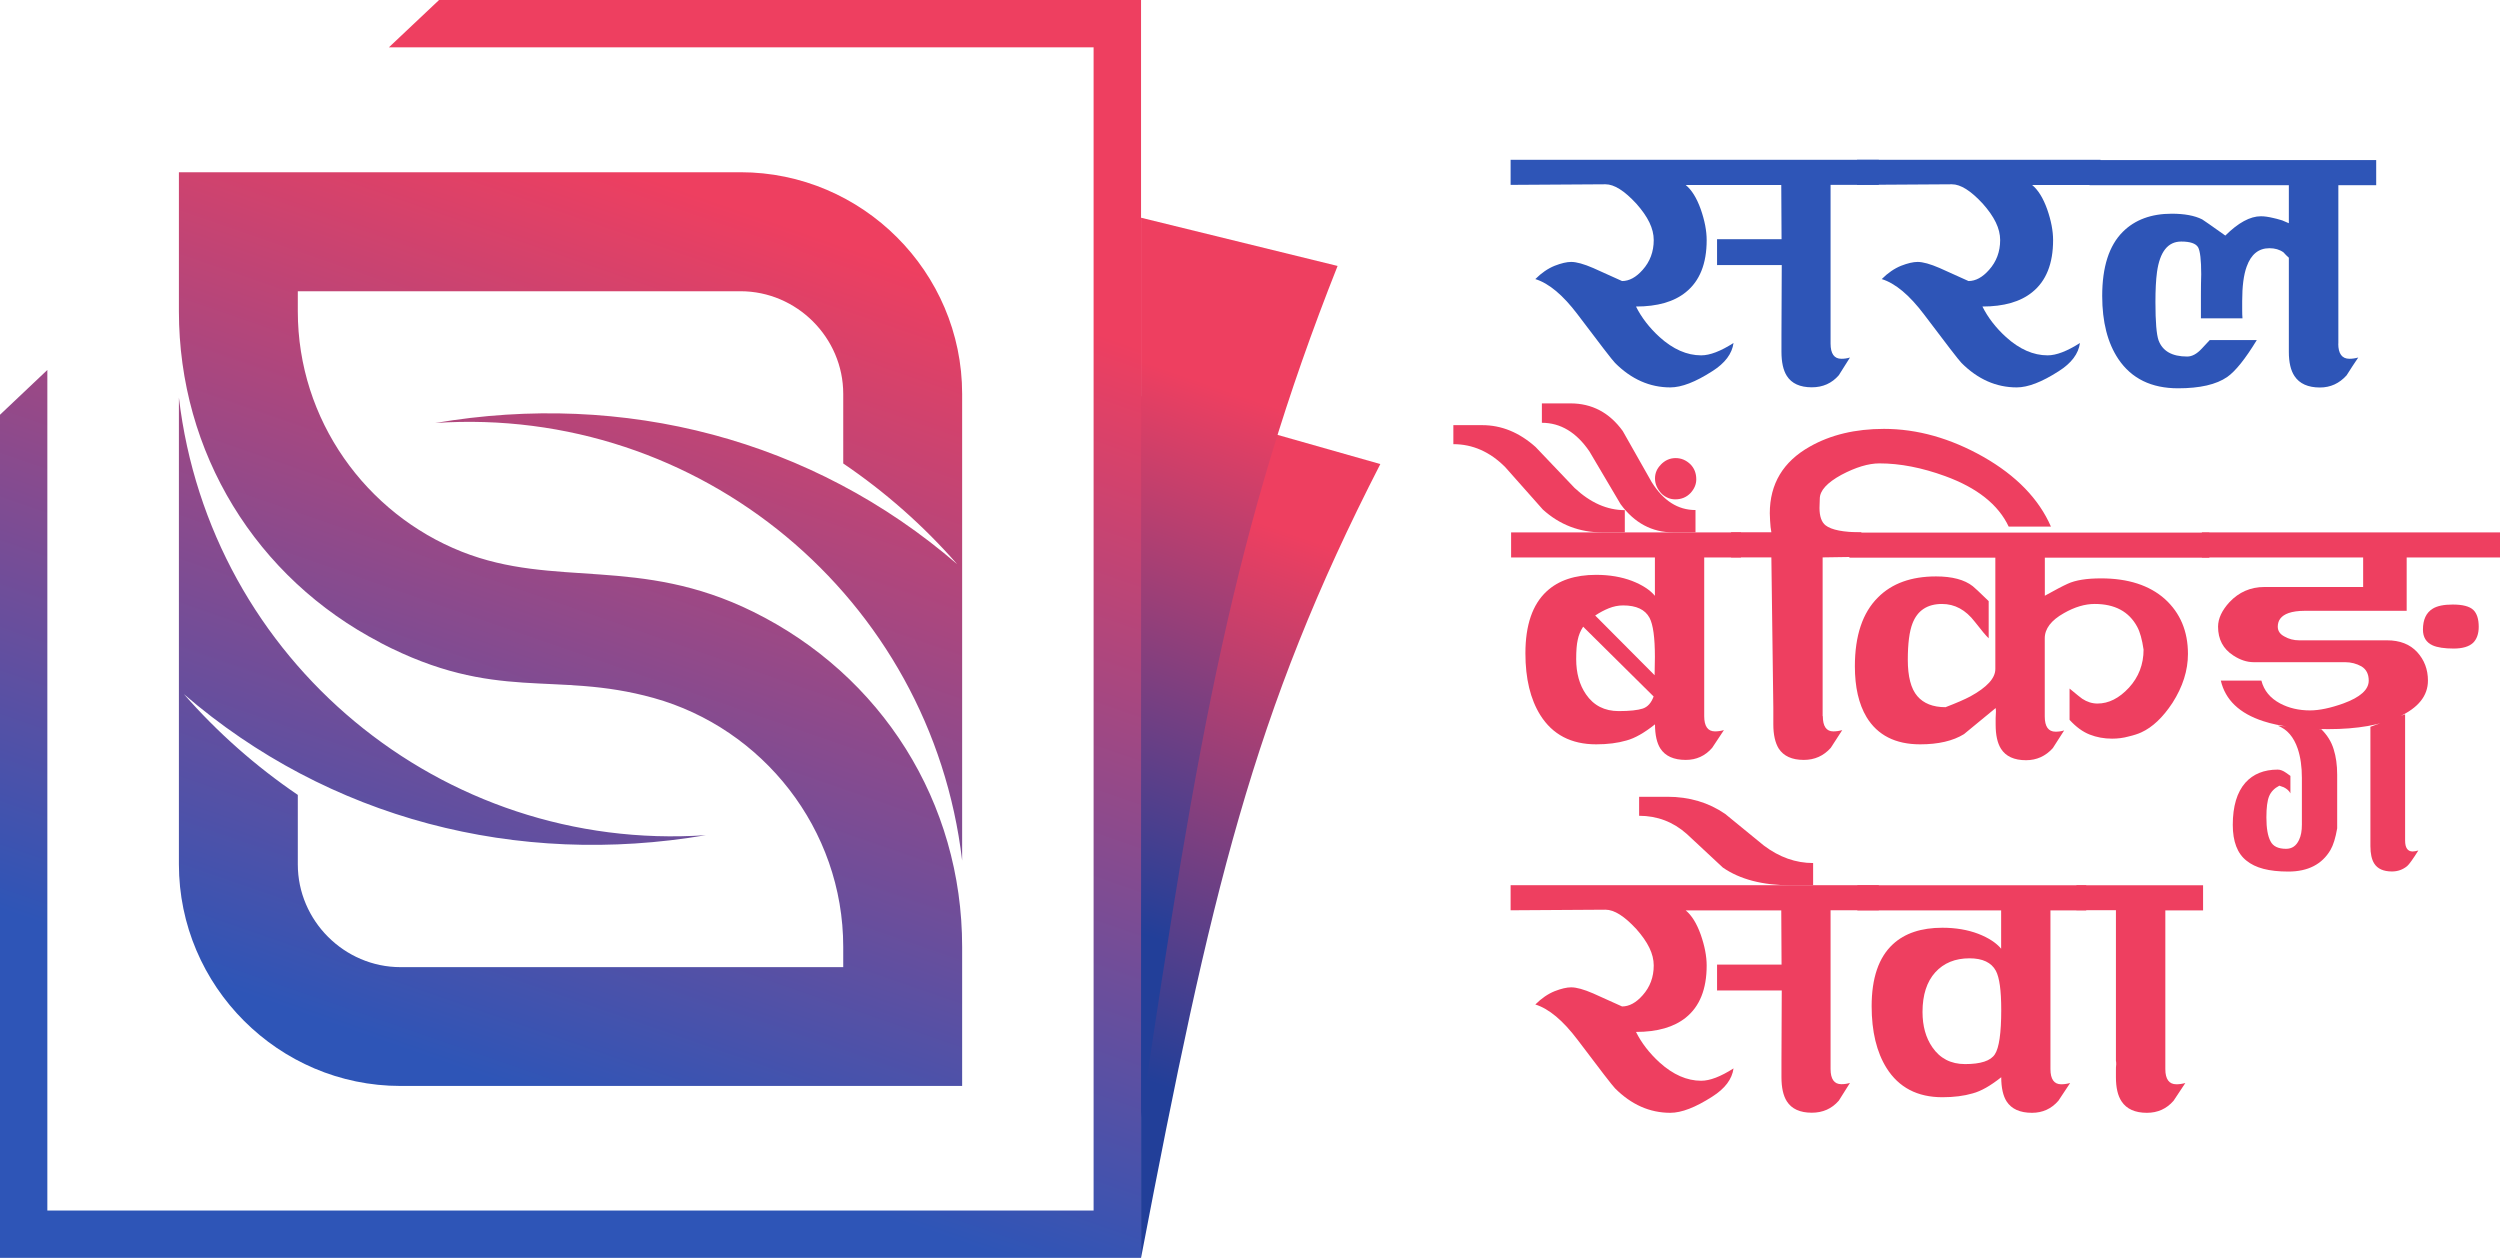
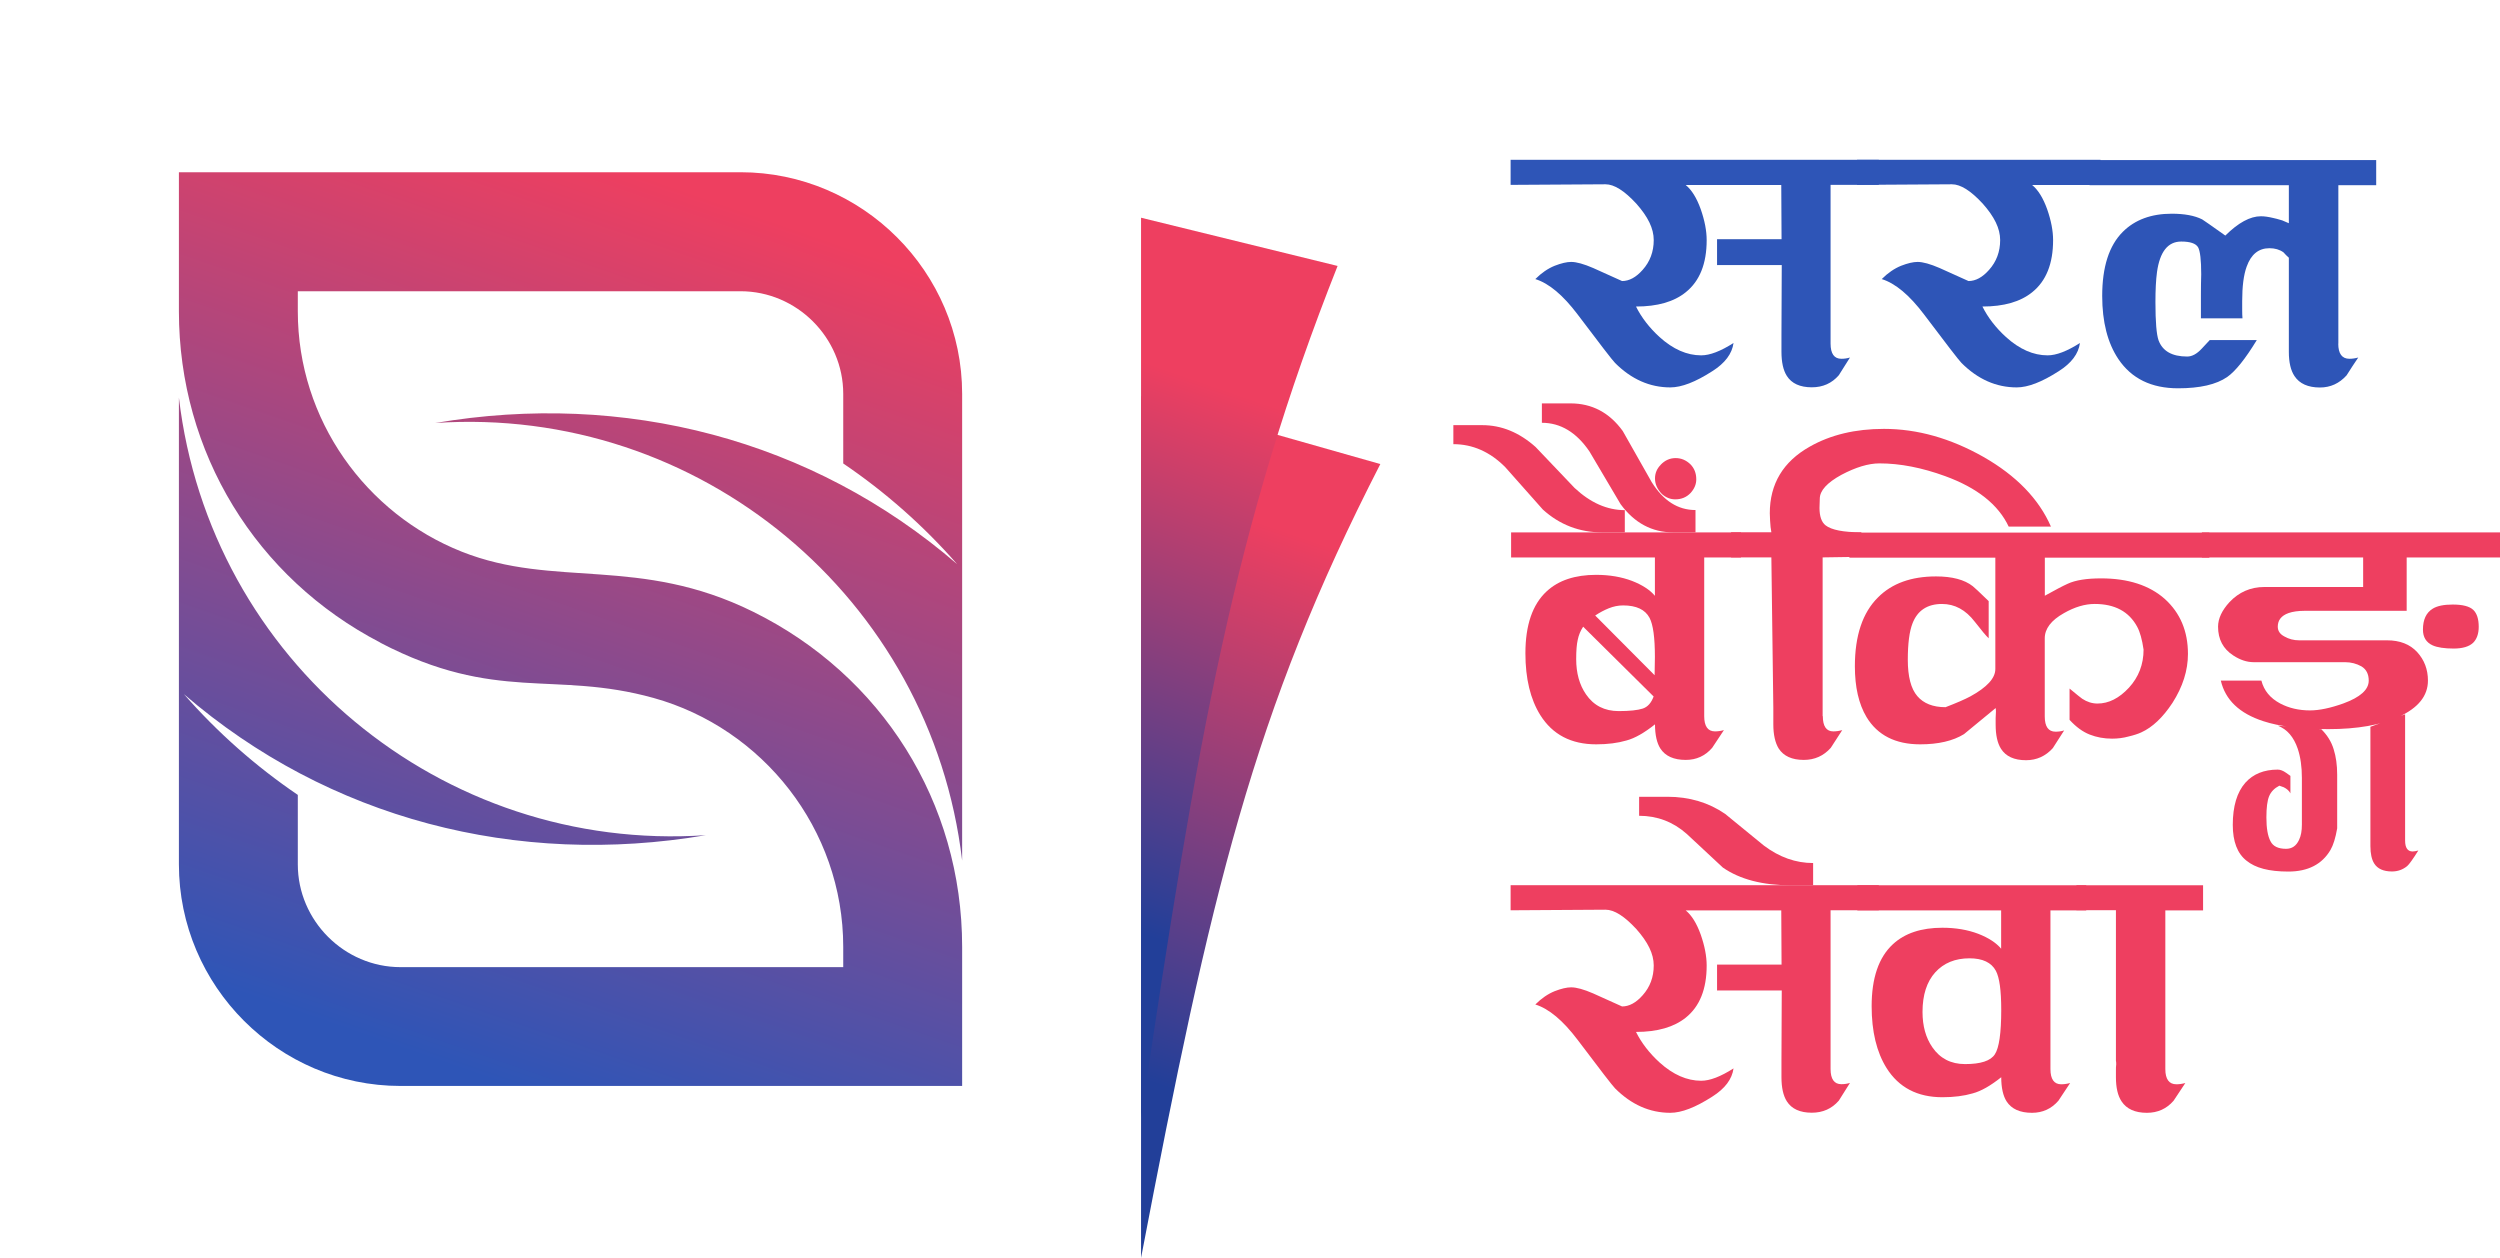
<svg xmlns="http://www.w3.org/2000/svg" xmlns:xlink="http://www.w3.org/1999/xlink" id="Layer_2" data-name="Layer 2" viewBox="0 0 255.03 128.32">
  <defs>
    <style>
      .cls-1 {
        fill: #ee3f60;
      }

      .cls-2 {
        fill: url(#linear-gradient-2);
      }

      .cls-3 {
        fill: url(#linear-gradient-4);
      }

      .cls-4 {
        fill: url(#linear-gradient-3);
      }

      .cls-5 {
        fill: #2e55b7;
      }

      .cls-6 {
        fill: url(#linear-gradient);
        fill-rule: evenodd;
      }
    </style>
    <linearGradient id="linear-gradient" x1="32.52" y1="138.19" x2="80.52" y2="-.19" gradientUnits="userSpaceOnUse">
      <stop offset=".22" stop-color="#2e55b7" />
      <stop offset=".85" stop-color="#ee3f60" />
    </linearGradient>
    <linearGradient id="linear-gradient-2" x1="101.86" y1="126.28" x2="131.81" y2="39.93" gradientUnits="userSpaceOnUse">
      <stop offset=".22" stop-color="#223f99" />
      <stop offset=".85" stop-color="#ee3f60" />
    </linearGradient>
    <linearGradient id="linear-gradient-3" x1="101.68" y1="110.55" x2="130.4" y2="27.74" xlink:href="#linear-gradient-2" />
    <linearGradient id="linear-gradient-4" x1="39.07" y1="140.46" x2="87.07" y2="2.08" xlink:href="#linear-gradient" />
  </defs>
  <g id="_4" data-name="4">
    <g id="MasterLogo">
      <path class="cls-6" d="M38.81,65.56c-12.7-6.59-20.56-19.4-20.56-33.8v-14.19h57.29c12.43,0,22.61,10.17,22.61,22.61v47.61c-3.16-26.82-26.8-46.46-53.75-44.64,19.26-3.28,38.45,1.64,53.24,14.4-3.43-3.92-7.34-7.37-11.62-10.27v-7.1c0-5.74-4.74-10.47-10.48-10.47H30.38v2.06c0,11.08,6.97,20.64,16.73,24.51,9.49,3.76,18.1.39,29.71,6.12,13.12,6.47,21.33,19.44,21.33,34.19v14.19h-57.29c-12.44,0-22.61-10.18-22.61-22.61v-47.61c3.16,26.82,26.8,46.46,53.75,44.64-19.25,3.28-38.45-1.63-53.24-14.39,3.43,3.92,7.34,7.37,11.62,10.28v7.09c0,5.74,4.74,10.48,10.48,10.48h45.16v-2.06c0-12.05-8.24-22.31-19.35-25.4-10.19-2.83-15.99.53-27.85-5.62" />
      <g>
        <path class="cls-2" d="M116.4,40.41l24.41,6.93c-12.99,25.3-17.28,43.69-24.41,80.98V40.41Z" />
        <path class="cls-4" d="M116.4,22.21l20.05,4.92c-10.48,26.42-14.3,47.96-20.05,86.91V22.21Z" />
-         <polygon class="cls-3" points="44.79 0 39.67 4.83 111.56 4.83 111.56 123.49 4.83 123.49 4.83 37.74 0 42.31 0 128.32 116.4 128.32 116.4 0 44.79 0" />
      </g>
      <g>
        <path class="cls-5" d="M175.16,27.06v-2.66h6.58l-.03-5.53h-9.75c.61.5,1.12,1.32,1.53,2.46.41,1.17.61,2.22.61,3.17,0,2.4-.71,4.17-2.13,5.31-1.21.98-2.9,1.46-5.08,1.46.56,1.12,1.36,2.16,2.4,3.11,1.38,1.25,2.8,1.87,4.25,1.87.89,0,1.98-.42,3.3-1.26-.15,1.1-.87,2.06-2.17,2.88-1.71,1.1-3.13,1.65-4.28,1.65-2.09,0-3.97-.83-5.63-2.49-.26-.26-1.54-1.92-3.83-4.96-1.49-1.97-2.92-3.17-4.31-3.6.63-.63,1.29-1.08,1.98-1.36.67-.26,1.23-.39,1.68-.39.54,0,1.29.21,2.24.62.95.43,1.93.88,2.95,1.33.73,0,1.43-.38,2.1-1.14.75-.84,1.13-1.85,1.13-3.04s-.59-2.38-1.78-3.72c-1.21-1.31-2.25-1.97-3.14-1.97l-9.68.06v-2.56h37.56v2.56h-4.92v16.19c0,1.03.37,1.55,1.1,1.55.3,0,.59-.04.88-.13-.39.61-.77,1.21-1.14,1.81-.71.82-1.63,1.23-2.75,1.23-1.21,0-2.06-.39-2.55-1.16-.37-.58-.55-1.41-.55-2.47v-1.68l.03-7.16h-6.58Z" />
        <path class="cls-5" d="M214.26,18.87h-6.96c.61.5,1.12,1.32,1.53,2.46.41,1.17.61,2.22.61,3.17,0,2.4-.71,4.17-2.13,5.31-1.21.98-2.9,1.46-5.08,1.46.56,1.12,1.36,2.16,2.4,3.11,1.38,1.25,2.8,1.87,4.25,1.87.89,0,1.98-.42,3.3-1.26-.15,1.1-.87,2.06-2.17,2.88-1.71,1.1-3.13,1.65-4.28,1.65-2.09,0-3.97-.83-5.63-2.49-.26-.26-1.54-1.92-3.83-4.96-1.49-1.97-2.92-3.17-4.31-3.6.63-.63,1.29-1.08,1.98-1.36.67-.26,1.23-.39,1.68-.39.54,0,1.29.21,2.24.62.95.43,1.93.88,2.95,1.33.73,0,1.43-.38,2.1-1.14.75-.84,1.13-1.85,1.13-3.04s-.59-2.38-1.78-3.72c-1.21-1.31-2.25-1.97-3.14-1.97l-9.68.06v-2.56h24.84v2.56Z" />
        <path class="cls-5" d="M238.53,35.05c0,1.03.38,1.55,1.14,1.55.28,0,.58-.04.9-.13-.41.61-.81,1.21-1.19,1.82-.74.82-1.64,1.24-2.72,1.24-1.21,0-2.08-.39-2.59-1.16-.39-.58-.58-1.41-.58-2.47v-9.61c-.2-.17-.38-.36-.55-.55-.39-.28-.87-.42-1.43-.42-1.1,0-1.87.62-2.32,1.87-.31.84-.46,2.02-.46,3.53v.94c0,.3.01.57.03.81h-4.24v-2.4c0-.73.01-1.43.03-2.1,0-1.45-.11-2.37-.32-2.75-.24-.39-.81-.58-1.72-.58-1.36,0-2.18,1.04-2.47,3.11-.11.8-.16,1.83-.16,3.08,0,2.01.11,3.3.32,3.89.41,1.1,1.38,1.65,2.92,1.65.5,0,.99-.27,1.49-.81.26-.28.53-.57.81-.87h4.8c-1.17,1.92-2.17,3.17-3.01,3.76-1.12.78-2.8,1.16-5.02,1.16-2.72,0-4.75-.99-6.09-2.98-1.1-1.64-1.65-3.79-1.65-6.44,0-2.96.7-5.14,2.1-6.54,1.23-1.23,2.9-1.85,4.99-1.85,1.3,0,2.33.19,3.11.58.15.09.94.64,2.36,1.65,1.32-1.31,2.53-1.97,3.63-1.97.36,0,.77.06,1.23.17.22.04.53.13.94.25l.68.29v-3.88h-20.33v-2.56h29.24v2.56h-3.86v16.18Z" />
        <path class="cls-1" d="M177.6,56.87h-3.75v16.19c0,1.03.37,1.55,1.1,1.55.28,0,.58-.04.91-.13-.41.61-.81,1.21-1.2,1.81-.71.82-1.61,1.23-2.69,1.23-1.23,0-2.09-.39-2.59-1.16-.36-.56-.55-1.39-.55-2.47-1.08.86-2.05,1.42-2.92,1.65-.89.26-1.91.39-3.08.39-2.55,0-4.45-.99-5.7-2.98-1.01-1.62-1.52-3.72-1.52-6.31,0-2.87.72-4.98,2.17-6.32,1.21-1.12,2.89-1.68,5.05-1.68,1.36,0,2.58.21,3.66.62,1.05.41,1.83.92,2.33,1.52v-3.91h-14.67v-2.56h23.45v2.56ZM161.5,63.93c-.28.43-.46.88-.55,1.33-.11.47-.16,1.13-.16,1.97,0,1.43.33,2.63,1,3.6.78,1.14,1.89,1.71,3.34,1.71,1.12,0,1.94-.09,2.46-.26.5-.17.86-.58,1.1-1.23l-7.19-7.12ZM168.79,68.88l.03-1.87c0-1.97-.18-3.29-.55-3.99-.45-.84-1.35-1.26-2.69-1.26-.5,0-.98.1-1.46.29-.47.19-.94.44-1.39.74l6.06,6.09Z" />
        <path class="cls-1" d="M165.75,54.31h-2.3c-2.33,0-4.35-.78-6.06-2.33-1.28-1.44-2.56-2.89-3.85-4.34-1.55-1.55-3.31-2.33-5.28-2.33v-1.94h2.95c1.96,0,3.77.74,5.44,2.23,1.34,1.41,2.67,2.8,3.98,4.18,1.62,1.51,3.32,2.26,5.12,2.26v2.27ZM172.96,54.31h-2.26c-2.18,0-3.97-.96-5.38-2.88l-3.18-5.38c-1.32-1.94-2.94-2.92-4.85-2.92v-1.98h2.91c2.2,0,3.98.94,5.34,2.82,1,1.75,1.98,3.48,2.95,5.21,1.19,1.9,2.67,2.85,4.47,2.85v2.27Z" />
        <path class="cls-1" d="M169.41,47.41c.43-.45.94-.68,1.52-.68s1.06.21,1.5.62c.41.41.61.92.61,1.55,0,.5-.19.96-.58,1.39-.41.43-.93.65-1.56.65-.5,0-.95-.18-1.36-.54-.47-.48-.71-1.01-.71-1.59,0-.54.2-1.01.58-1.39Z" />
        <path class="cls-1" d="M185.95,73.06c0,1.03.36,1.55,1.07,1.55.28,0,.58-.04.91-.13-.39.61-.78,1.21-1.17,1.81-.73.82-1.65,1.23-2.75,1.23-1.21,0-2.06-.39-2.56-1.16-.36-.58-.55-1.41-.55-2.47v-1.68l-.2-15.35h-4.11v-2.56h4.11c-.06-.32-.11-.72-.13-1.19-.02-.45-.03-.7-.03-.75,0-3,1.36-5.27,4.08-6.8,2.13-1.21,4.66-1.81,7.57-1.81,3.39,0,6.77.95,10.13,2.85,3.37,1.92,5.67,4.3,6.9,7.12h-4.31c-1.06-2.25-3.22-3.96-6.48-5.15-2.36-.86-4.59-1.3-6.7-1.3-1.12,0-2.42.39-3.89,1.17-1.46.8-2.2,1.61-2.2,2.43-.02.41-.03.72-.03.94,0,.86.21,1.46.62,1.78.6.47,1.82.71,3.65.71v2.5l-3.95.06v16.19Z" />
        <path class="cls-1" d="M211.12,73.42v-3.18c.73.61,1.16.95,1.29,1.04.5.33,1.02.49,1.56.49,1.14,0,2.21-.54,3.21-1.62.99-1.08,1.49-2.38,1.49-3.88-.15-1.04-.37-1.82-.65-2.33-.84-1.56-2.29-2.33-4.34-2.33-.99,0-2.04.31-3.14.94-1.3.73-1.95,1.59-1.95,2.56v7.98c0,1.03.37,1.55,1.1,1.55.31,0,.6-.04.88-.13-.71,1.12-1.1,1.72-1.16,1.81-.74.82-1.65,1.23-2.73,1.23-1.21,0-2.06-.39-2.55-1.16-.37-.58-.55-1.41-.55-2.47v-.68c0-.22.01-.43.03-.65,0-.15-.01-.27-.03-.36-1.08.89-2.16,1.77-3.23,2.66-1.12.69-2.61,1.04-4.47,1.04-2.52,0-4.35-.93-5.47-2.78-.8-1.34-1.19-3.07-1.19-5.18,0-3.13.79-5.48,2.36-7.03,1.42-1.43,3.4-2.14,5.92-2.14,1.64,0,2.9.33,3.75,1,.13.09.67.6,1.62,1.52v3.79c-.26-.24-.73-.8-1.42-1.69-.93-1.21-2.04-1.81-3.34-1.81-1.49,0-2.5.66-3.01,1.98-.32.82-.48,2.06-.48,3.73s.32,2.94.97,3.69c.64.75,1.6,1.13,2.88,1.13,1.12-.43,1.97-.8,2.53-1.1,1.7-.93,2.55-1.86,2.55-2.79v-11.36h-14.89v-2.56h36.72v2.56h-16.78v3.88c1.08-.6,1.86-1.01,2.33-1.22.8-.37,1.93-.55,3.4-.55,2.76,0,4.93.7,6.51,2.1,1.58,1.43,2.36,3.3,2.36,5.61,0,1.68-.53,3.35-1.58,4.99-.98,1.49-2.04,2.49-3.18,3.01-.32.15-.75.29-1.3.42-.54.15-1.1.22-1.68.22-.82,0-1.58-.14-2.29-.42-.71-.28-1.39-.78-2.04-1.49Z" />
        <path class="cls-1" d="M255.03,56.87h-9.52v5.44h-10.4c-.67,0-1.22.08-1.65.23-.73.26-1.1.72-1.1,1.39,0,.43.23.77.68,1,.45.26.95.39,1.49.39h8.97c1.32,0,2.34.4,3.08,1.2.73.8,1.1,1.77,1.1,2.91,0,1.55-.99,2.79-2.97,3.69-1.84.84-4.24,1.26-7.19,1.26-2.78,0-4.99-.27-6.63-.81-2.44-.79-3.88-2.17-4.34-4.14h4.14c.26,1.02.9,1.79,1.91,2.33.89.47,1.9.71,3.05.71.95,0,2.08-.24,3.4-.71,1.72-.63,2.59-1.4,2.59-2.33,0-.67-.25-1.15-.74-1.45-.5-.28-1.06-.43-1.68-.43h-9.32c-.69,0-1.38-.23-2.07-.68-1.04-.67-1.56-1.65-1.56-2.94,0-.82.39-1.66,1.16-2.5.97-1.03,2.16-1.55,3.57-1.55h10.07v-3.01h-16.45v-2.56h30.43v2.56ZM236.8,74.39c.61.6,1.03,1.28,1.26,2.04.24.75.36,1.62.36,2.59v5.48c-.17.99-.4,1.72-.68,2.2-.86,1.47-2.3,2.21-4.3,2.21s-3.36-.37-4.27-1.11c-.93-.73-1.4-1.95-1.4-3.65,0-1.9.43-3.34,1.29-4.31.8-.89,1.9-1.33,3.3-1.33.26,0,.54.11.84.32.15.11.3.21.45.32v1.78c-.13-.26-.36-.46-.68-.62-.11-.04-.26-.09-.45-.16-.5.26-.85.61-1.04,1.07-.19.45-.28,1.18-.28,2.17,0,1.1.14,1.91.42,2.43.26.52.79.77,1.59.77.6,0,1.04-.3,1.32-.91.2-.41.29-.93.29-1.55v-4.77c0-1.14-.14-2.13-.42-2.97-.41-1.21-1.09-2-2.04-2.36l4.44.36ZM245.35,72.86v12.89c0,.74.26,1.11.77,1.11.15,0,.35-.04.58-.1-.56.89-.94,1.42-1.14,1.59-.45.37-.97.55-1.55.55-.86,0-1.47-.27-1.81-.81-.26-.41-.39-1-.39-1.78v-12.17l3.53-1.27ZM252.86,63.93c0,.73-.2,1.28-.58,1.65-.41.38-1.07.58-1.98.58s-1.66-.11-2.13-.32c-.67-.3-1-.84-1-1.61,0-1.02.33-1.73,1-2.14.45-.28,1.13-.42,2.04-.42,1.01,0,1.71.18,2.1.55.37.36.55.94.55,1.72Z" />
        <path class="cls-1" d="M175.16,101.06v-2.66h6.58l-.03-5.53h-9.75c.61.5,1.12,1.32,1.53,2.46.41,1.17.61,2.22.61,3.17,0,2.4-.71,4.17-2.13,5.31-1.21.97-2.9,1.46-5.08,1.46.56,1.12,1.36,2.16,2.4,3.11,1.38,1.25,2.8,1.87,4.25,1.87.89,0,1.98-.42,3.3-1.26-.15,1.1-.87,2.06-2.17,2.88-1.71,1.1-3.13,1.65-4.28,1.65-2.09,0-3.97-.83-5.63-2.49-.26-.26-1.54-1.92-3.83-4.96-1.49-1.97-2.92-3.17-4.31-3.6.63-.63,1.29-1.08,1.98-1.36.67-.26,1.23-.39,1.68-.39.54,0,1.29.21,2.24.62.95.43,1.93.88,2.95,1.33.73,0,1.43-.38,2.1-1.14.75-.84,1.13-1.85,1.13-3.04s-.59-2.38-1.78-3.72c-1.21-1.31-2.25-1.97-3.14-1.97l-9.68.06v-2.56h37.56v2.56h-4.92v16.19c0,1.03.37,1.55,1.1,1.55.3,0,.59-.04.88-.13-.39.61-.77,1.21-1.14,1.81-.71.82-1.63,1.23-2.75,1.23-1.21,0-2.06-.39-2.55-1.16-.37-.58-.55-1.41-.55-2.47v-1.68l.03-7.16h-6.58Z" />
        <path class="cls-1" d="M184.95,90.31h-2.27c-2.87,0-5.18-.6-6.93-1.81-1.23-1.14-2.46-2.29-3.68-3.43-1.39-1.23-3.01-1.85-4.86-1.85v-1.94h2.89c2.22,0,4.19.58,5.89,1.75,1.32,1.08,2.63,2.15,3.95,3.23,1.58,1.19,3.25,1.78,5.02,1.78v2.27Z" />
        <path class="cls-1" d="M212.82,92.87h-3.65v16.19c0,1.03.37,1.55,1.1,1.55.28,0,.58-.04.91-.13-.41.61-.81,1.21-1.2,1.81-.71.82-1.61,1.23-2.69,1.23-1.23,0-2.09-.39-2.59-1.16-.36-.56-.55-1.39-.55-2.47-1.08.86-2.05,1.42-2.92,1.65-.89.26-1.91.39-3.08.39-2.55,0-4.45-.99-5.7-2.98-1.01-1.62-1.52-3.72-1.52-6.31,0-2.87.72-4.98,2.17-6.32,1.21-1.12,2.89-1.68,5.05-1.68,1.36,0,2.58.21,3.66.62,1.05.41,1.83.92,2.33,1.52v-3.91h-14.67v-2.56h23.35v2.56ZM204.15,103.01c0-1.97-.18-3.29-.55-3.98-.45-.84-1.35-1.27-2.69-1.27-1.46,0-2.63.48-3.49,1.43-.86.95-1.3,2.3-1.3,4.04,0,1.43.33,2.63,1,3.6.78,1.14,1.89,1.72,3.34,1.72,1.6,0,2.61-.33,3.04-1,.43-.65.65-2.16.65-4.53Z" />
        <path class="cls-1" d="M211.82,92.87v-2.56h12.92v2.56h-3.85v16.19c0,1.03.38,1.55,1.13,1.55.28,0,.58-.04.91-.13-.41.61-.81,1.21-1.2,1.81-.71.82-1.62,1.23-2.72,1.23-1.21,0-2.07-.39-2.58-1.16-.39-.58-.58-1.41-.58-2.47v-.68c0-.22,0-.43.03-.65,0-.15-.01-.27-.03-.36v-15.35h-4.02Z" />
      </g>
    </g>
  </g>
</svg>